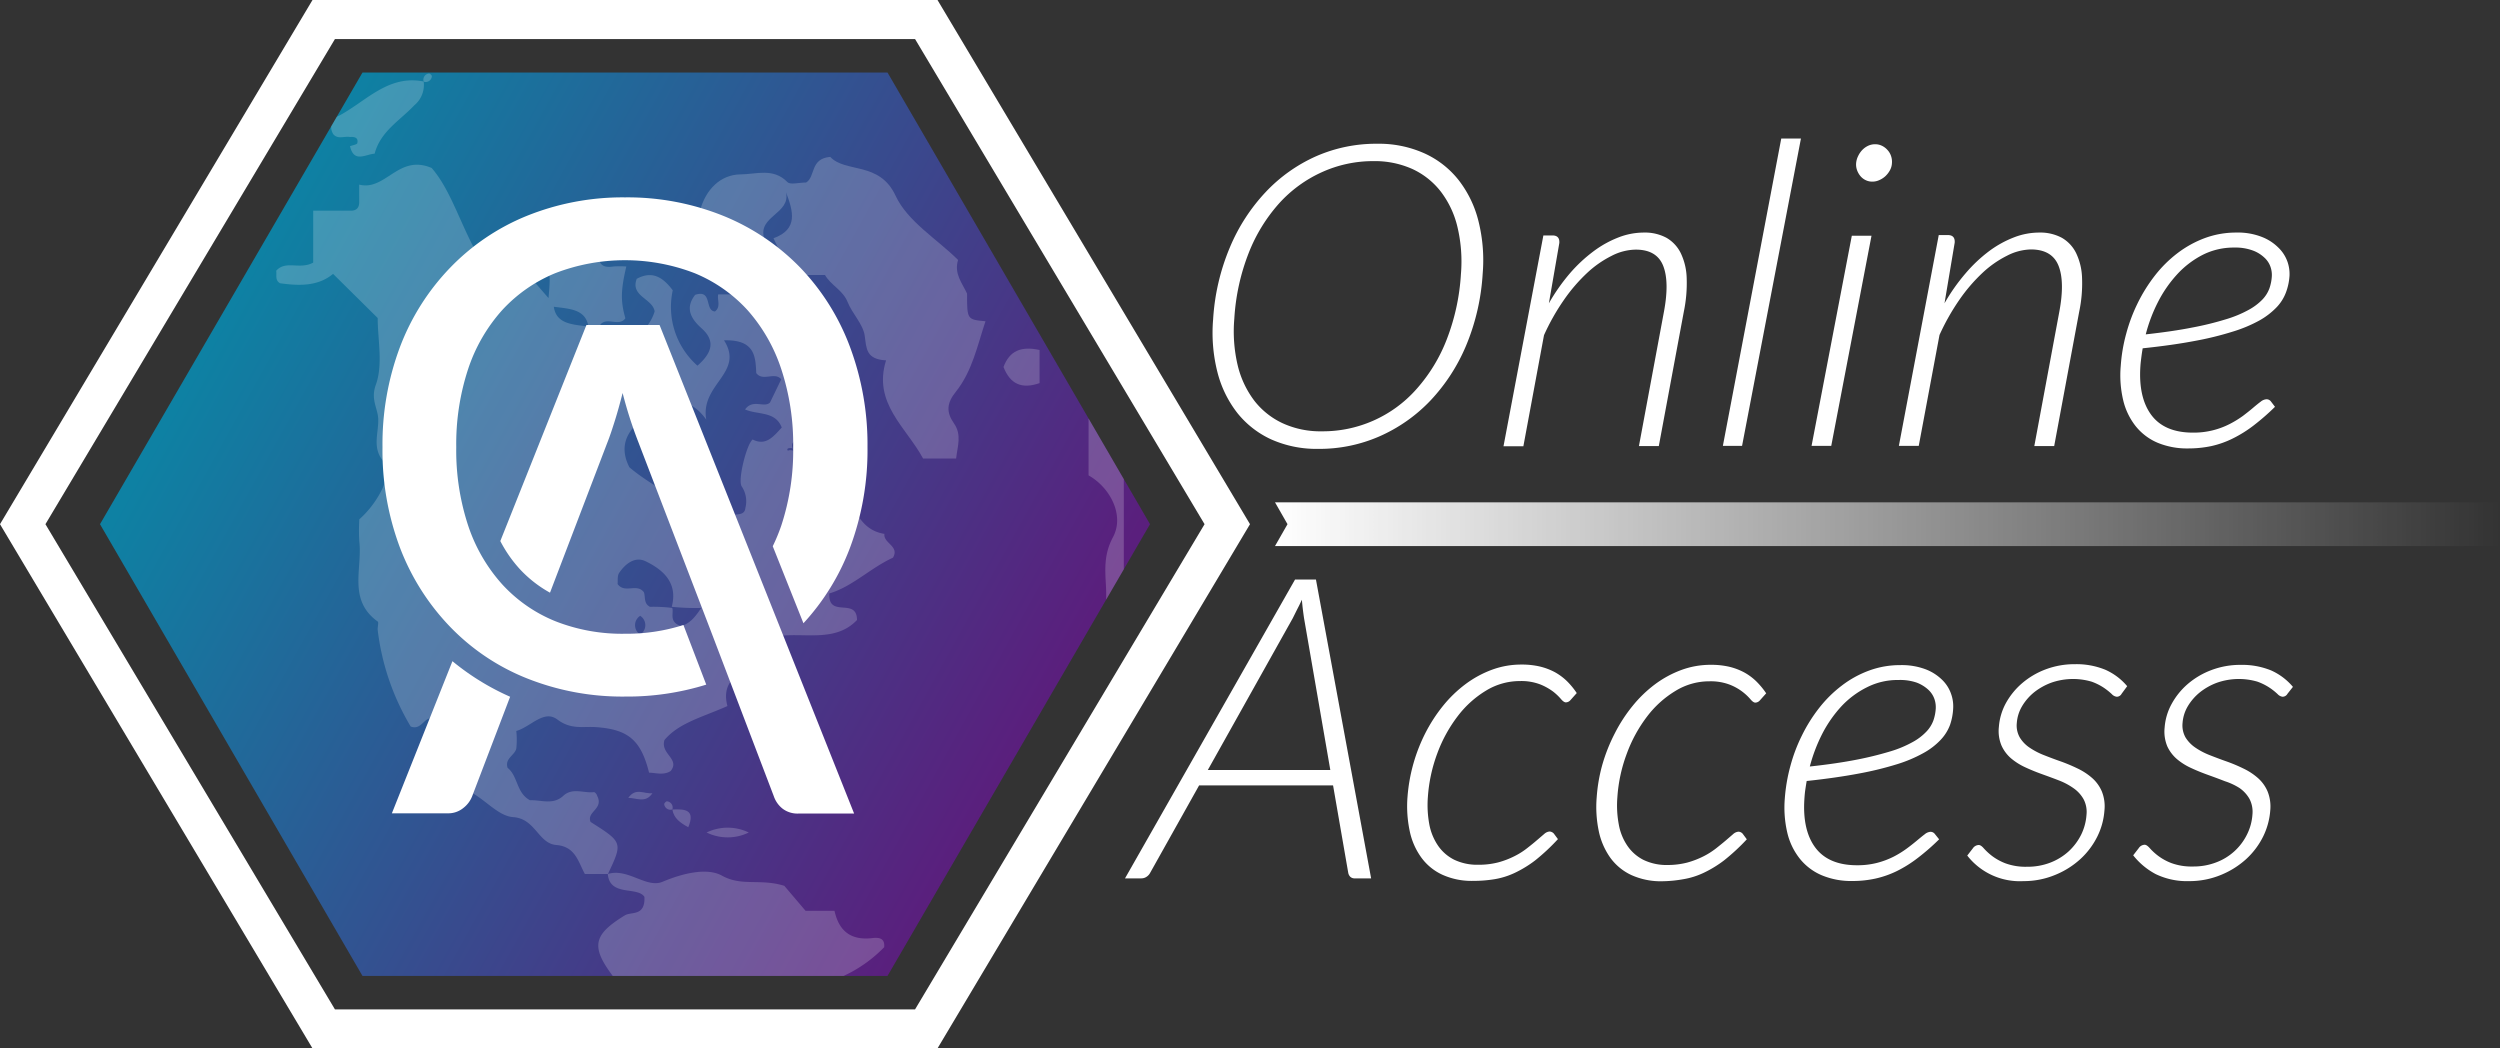
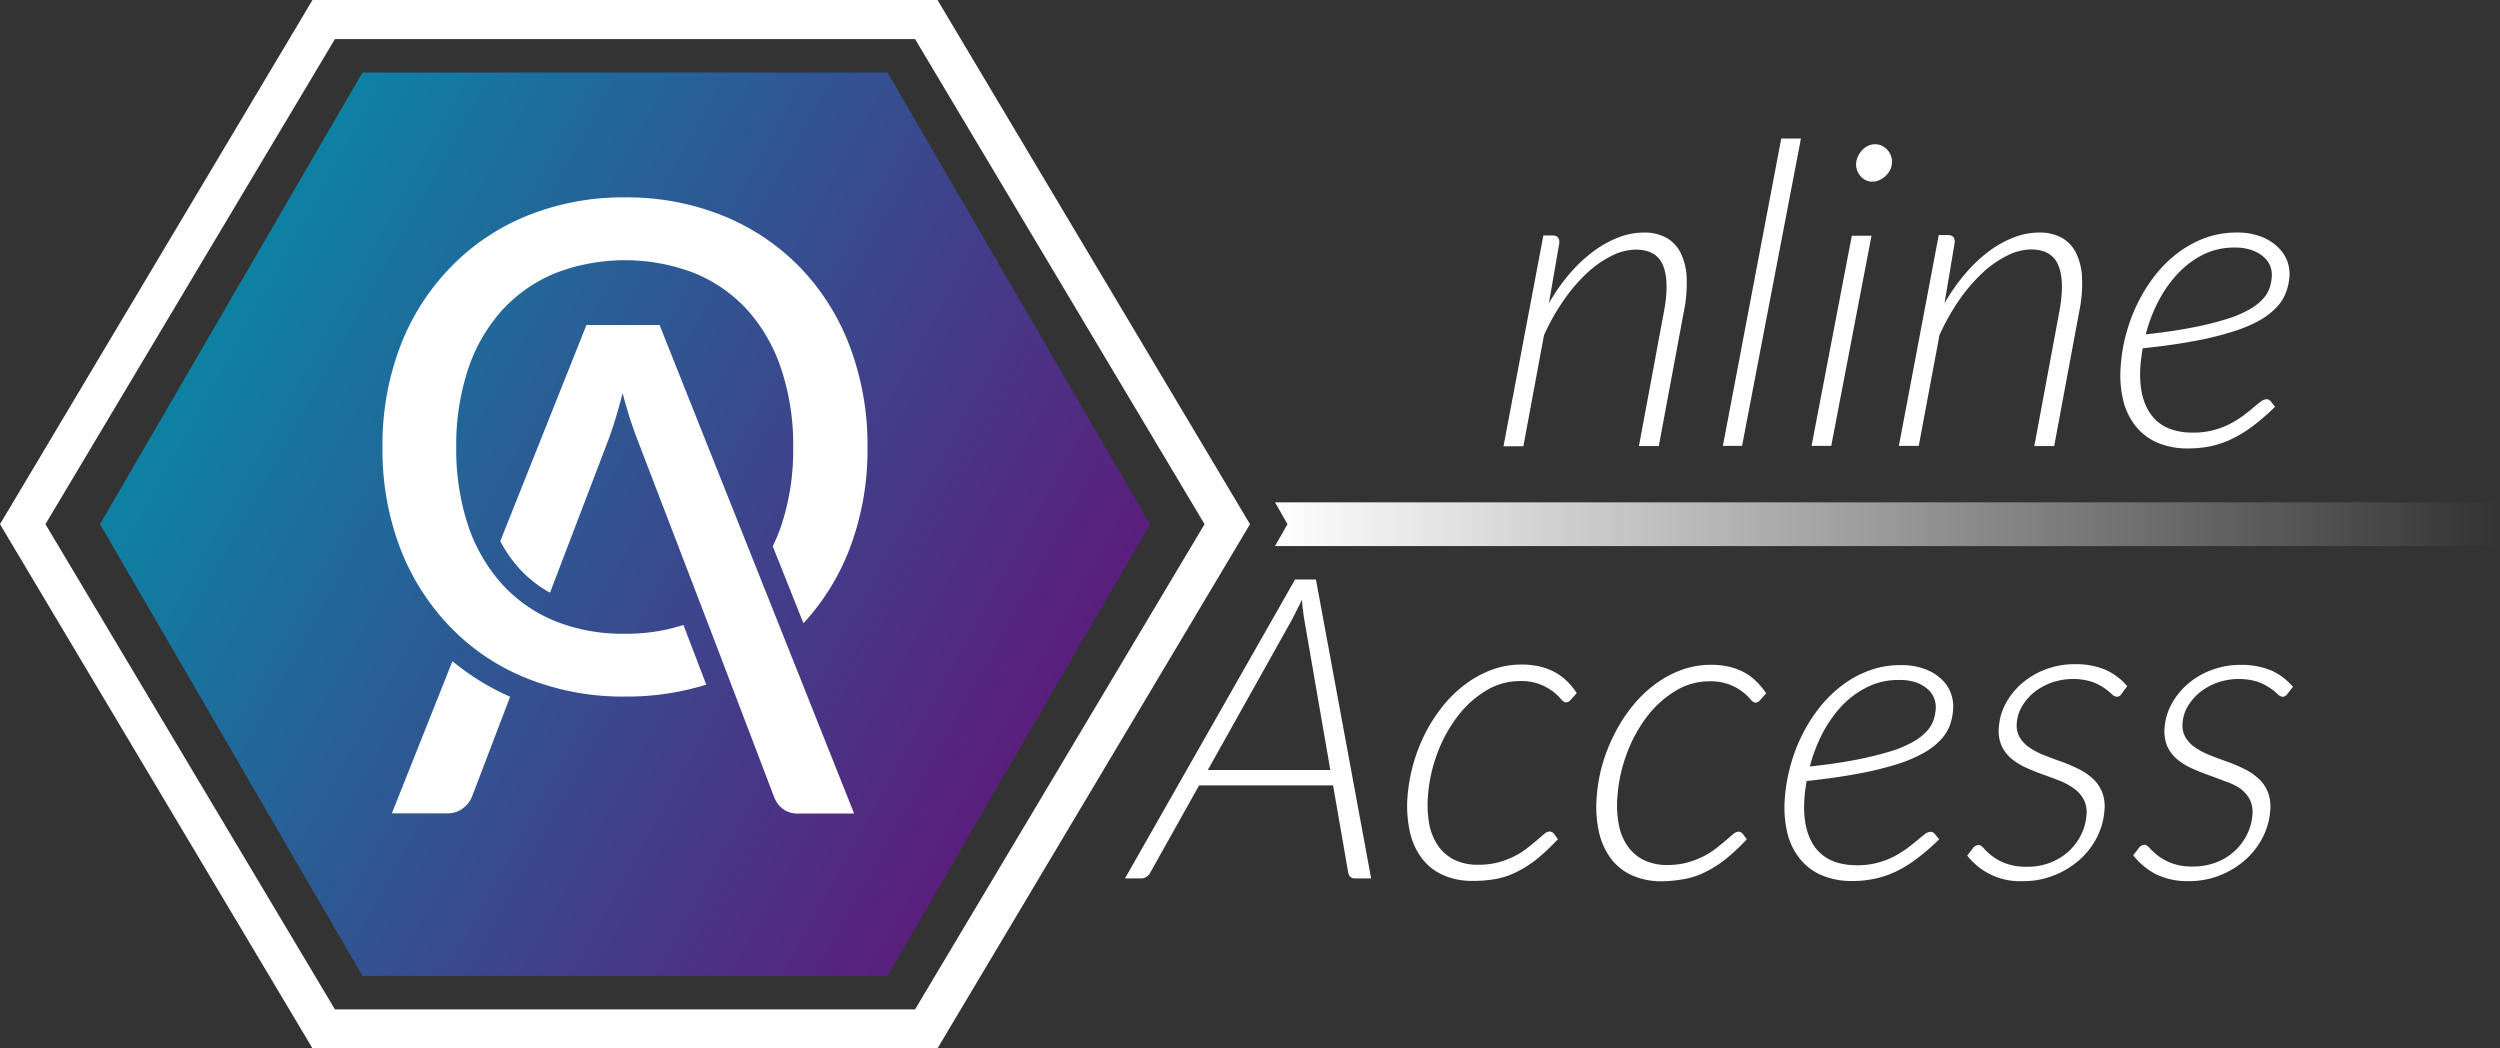
<svg xmlns="http://www.w3.org/2000/svg" viewBox="0 0 400 167.74">
  <rect x="0" y="0" width="400" height="167.74" fill="#333333" stroke="none" />
  <defs>
    <style>.a{fill:none;}.b{fill:#fff;}.c{fill:url(#a);}.d{opacity:0.2;}.e{clip-path:url(#b);}.f{fill:url(#c);}</style>
    <linearGradient id="a" x1="1757.97" y1="-296.16" x2="1827.96" y2="-169.76" gradientTransform="matrix(0, 1, 1, 0, 333.05, -1709.05)" gradientUnits="userSpaceOnUse">
      <stop offset="0" stop-color="#0e81a3" />
      <stop offset="1" stop-color="#5a1f7d" />
    </linearGradient>
    <clipPath id="b">
-       <path class="a" d="M142,11.6H58L16,83.87l42,72.28H142l42-72.28Z" />
-     </clipPath>
+       </clipPath>
    <linearGradient id="c" x1="204" y1="83.87" x2="400" y2="83.87" gradientUnits="userSpaceOnUse">
      <stop offset="0" stop-color="#fff" />
      <stop offset="1" stop-color="#fff" stop-opacity="0" />
    </linearGradient>
  </defs>
  <title>Asset 93texture</title>
  <path class="b" d="M219.38,140.54h-2.6a1,1,0,0,1-.73-.25,1.2,1.2,0,0,1-.33-.63l-2.43-14H191.86l-7.84,14a1.66,1.66,0,0,1-.58.63,1.49,1.49,0,0,1-.83.25H180l27.21-47.82h3.34Zm-6.53-17.34-4.21-24.33c-.06-.41-.12-.85-.18-1.34s-.11-1-.16-1.57c-.26.57-.52,1.09-.77,1.57l-.68,1.37-13.6,24.3Z" />
  <path class="b" d="M245.62,137.67a18.34,18.34,0,0,1-3.28,2,12.26,12.26,0,0,1-3.2,1,20.55,20.55,0,0,1-3.4.27,11.31,11.31,0,0,1-5-1,8.6,8.6,0,0,1-3.37-2.79,11,11,0,0,1-1.83-4.25,19.16,19.16,0,0,1-.34-5.38,27,27,0,0,1,2.88-10.27,25,25,0,0,1,2.84-4.36,20.13,20.13,0,0,1,3.59-3.45,16.82,16.82,0,0,1,4.2-2.28,13.48,13.48,0,0,1,4.7-.83,12.69,12.69,0,0,1,3,.32,10.14,10.14,0,0,1,2.39.91,9.16,9.16,0,0,1,1.93,1.44,12.49,12.49,0,0,1,1.55,1.89l-1,1.12a1,1,0,0,1-.74.37c-.22,0-.49-.18-.79-.54a8.83,8.83,0,0,0-1.23-1.17,9.13,9.13,0,0,0-2.07-1.16,8.46,8.46,0,0,0-3.27-.54,10.37,10.37,0,0,0-5.4,1.52,16.21,16.21,0,0,0-4.54,4.09,22.69,22.69,0,0,0-3.26,5.93,24.8,24.8,0,0,0-1.52,7,16.93,16.93,0,0,0,.22,4.33,8.93,8.93,0,0,0,1.39,3.44,6.85,6.85,0,0,0,2.59,2.27,8.51,8.51,0,0,0,3.87.81,12.38,12.38,0,0,0,3.23-.39,13.72,13.72,0,0,0,2.59-1,11.52,11.52,0,0,0,2-1.27c.59-.46,1.11-.88,1.56-1.27l1.17-1a1.45,1.45,0,0,1,.85-.39,1,1,0,0,1,.69.34l.65.88A32.94,32.94,0,0,1,245.62,137.67Z" />
  <path class="b" d="M275.84,137.67a18.4,18.4,0,0,1-3.29,2,12.26,12.26,0,0,1-3.2,1A20.43,20.43,0,0,1,266,141a11.39,11.39,0,0,1-5-1,8.67,8.67,0,0,1-3.37-2.79,11.31,11.31,0,0,1-1.83-4.25,18.81,18.81,0,0,1-.33-5.38,26.07,26.07,0,0,1,.92-5.29,27.29,27.29,0,0,1,2-5,24.39,24.39,0,0,1,2.84-4.36,20.08,20.08,0,0,1,3.58-3.45,16.82,16.82,0,0,1,4.2-2.28,13.5,13.5,0,0,1,4.71-.83,12.81,12.81,0,0,1,3,.32,10.06,10.06,0,0,1,2.38.91,8.91,8.91,0,0,1,1.93,1.44,12.55,12.55,0,0,1,1.56,1.89l-1,1.12a1,1,0,0,1-.73.37c-.23,0-.49-.18-.79-.54a8.38,8.38,0,0,0-3.3-2.33,8.55,8.55,0,0,0-3.28-.54,10.31,10.31,0,0,0-5.39,1.52,16.24,16.24,0,0,0-4.55,4.09,22.67,22.67,0,0,0-3.25,5.93,24.46,24.46,0,0,0-1.52,7,16.49,16.49,0,0,0,.22,4.33,8.77,8.77,0,0,0,1.38,3.44,6.85,6.85,0,0,0,2.59,2.27,8.51,8.51,0,0,0,3.87.81A12.51,12.51,0,0,0,270,138a13.88,13.88,0,0,0,2.58-1,12,12,0,0,0,2-1.27c.58-.46,1.1-.88,1.56-1.27l1.16-1a1.44,1.44,0,0,1,.86-.39.93.93,0,0,1,.68.34l.65.88A32.92,32.92,0,0,1,275.84,137.67Z" />
  <path class="b" d="M310.26,134.29a35.74,35.74,0,0,1-3.44,3,19.9,19.9,0,0,1-3.32,2.08,15.47,15.47,0,0,1-3.42,1.2,17,17,0,0,1-3.71.39,12.13,12.13,0,0,1-4.92-.93,9,9,0,0,1-3.48-2.64,10.53,10.53,0,0,1-2-4.15,17.64,17.64,0,0,1-.4-5.5,27,27,0,0,1,.87-5.1,25.87,25.87,0,0,1,1.85-4.93,25,25,0,0,1,2.77-4.43,19.77,19.77,0,0,1,3.62-3.58,16.51,16.51,0,0,1,4.35-2.4,14.23,14.23,0,0,1,5-.88,10.8,10.8,0,0,1,4.13.69,7.67,7.67,0,0,1,2.65,1.73,5.75,5.75,0,0,1,1.38,2.23,5.87,5.87,0,0,1,.32,2.24A9.55,9.55,0,0,1,312,116a7.06,7.06,0,0,1-1.48,2.36,11.13,11.13,0,0,1-2.72,2.1,22,22,0,0,1-4.26,1.81,52.74,52.74,0,0,1-6.14,1.5c-2.38.45-5.15.85-8.33,1.19-.08.45-.15.91-.22,1.38s-.11.94-.14,1.39c-.24,3.35.34,6,1.73,7.87s3.61,2.84,6.68,2.84a12.59,12.59,0,0,0,3.25-.39,13.18,13.18,0,0,0,2.64-1,15.49,15.49,0,0,0,2.08-1.29c.61-.45,1.15-.88,1.63-1.28s.89-.74,1.24-1a1.59,1.59,0,0,1,.92-.39.86.86,0,0,1,.69.34Zm-6.5-25.49a10.83,10.83,0,0,0-5,1.14,14.39,14.39,0,0,0-4.07,3,20,20,0,0,0-3.12,4.45,26.19,26.19,0,0,0-2,5.25c2.89-.31,5.38-.68,7.48-1.09a54.24,54.24,0,0,0,5.37-1.32,17.78,17.78,0,0,0,3.62-1.51,8.82,8.82,0,0,0,2.19-1.67,5.17,5.17,0,0,0,1.11-1.77,7.12,7.12,0,0,0,.38-1.9,4.06,4.06,0,0,0-.21-1.53,3.67,3.67,0,0,0-1-1.51,5.76,5.76,0,0,0-1.86-1.13A8.22,8.22,0,0,0,303.76,108.8Z" />
  <path class="b" d="M339.46,111a.89.89,0,0,1-.77.48,1.27,1.27,0,0,1-.8-.42,10.28,10.28,0,0,0-1.25-1,8.87,8.87,0,0,0-2-1,10.57,10.57,0,0,0-6.38.15,10,10,0,0,0-2.78,1.54,8.36,8.36,0,0,0-1.94,2.23,6.11,6.11,0,0,0-.85,2.69,3.86,3.86,0,0,0,.48,2.33,5.27,5.27,0,0,0,1.59,1.64,11.75,11.75,0,0,0,2.32,1.2c.86.34,1.76.68,2.68,1a27.57,27.57,0,0,1,2.68,1.13,10.18,10.18,0,0,1,2.29,1.5,6,6,0,0,1,1.56,2.15,6.36,6.36,0,0,1,.42,3.06,11.13,11.13,0,0,1-1.15,4.19,12.31,12.31,0,0,1-2.72,3.6,13.53,13.53,0,0,1-4,2.51,13.13,13.13,0,0,1-5.08,1,10.66,10.66,0,0,1-9-4.09l.89-1.15a1.19,1.19,0,0,1,.95-.54q.35,0,.81.54a10,10,0,0,0,1.3,1.2,8.81,8.81,0,0,0,2.18,1.2,9.39,9.39,0,0,0,3.45.54,10.08,10.08,0,0,0,3.71-.66,9.36,9.36,0,0,0,2.93-1.8,9.26,9.26,0,0,0,2-2.66,8.55,8.55,0,0,0,.86-3.19,4.38,4.38,0,0,0-.47-2.5,5.34,5.34,0,0,0-1.58-1.74,10.58,10.58,0,0,0-2.31-1.24c-.87-.34-1.77-.67-2.69-1s-1.82-.69-2.68-1.09a10,10,0,0,1-2.3-1.43,5.87,5.87,0,0,1-1.56-2.06,6,6,0,0,1-.43-3,9.4,9.4,0,0,1,1.1-3.77,11.52,11.52,0,0,1,2.6-3.21,12.55,12.55,0,0,1,3.78-2.23,13.09,13.09,0,0,1,4.68-.83,12.18,12.18,0,0,1,4.85.88,9.7,9.7,0,0,1,3.52,2.64Z" />
  <path class="b" d="M366,111a.91.91,0,0,1-.78.48,1.3,1.3,0,0,1-.8-.42,9.55,9.55,0,0,0-1.25-1,9,9,0,0,0-2-1,10.57,10.57,0,0,0-6.38.15,9.83,9.83,0,0,0-2.78,1.54,8.4,8.4,0,0,0-1.95,2.23,6.11,6.11,0,0,0-.85,2.69,3.93,3.93,0,0,0,.48,2.33,5.42,5.42,0,0,0,1.6,1.64,11.39,11.39,0,0,0,2.31,1.2c.87.34,1.76.68,2.68,1a25.62,25.62,0,0,1,2.68,1.13,10,10,0,0,1,2.29,1.5,6,6,0,0,1,1.56,2.15,6.48,6.48,0,0,1,.43,3.06,11.32,11.32,0,0,1-1.15,4.19,12.31,12.31,0,0,1-2.72,3.6,13.66,13.66,0,0,1-4,2.51,13.18,13.18,0,0,1-5.09,1,11.5,11.5,0,0,1-5.38-1.13,11.37,11.37,0,0,1-3.59-3l.89-1.15a1.18,1.18,0,0,1,.95-.54q.33,0,.81.54a9.34,9.34,0,0,0,1.3,1.2,8.63,8.63,0,0,0,2.18,1.2,9.33,9.33,0,0,0,3.44.54,10.08,10.08,0,0,0,3.71-.66,9,9,0,0,0,4.93-4.46,8.38,8.38,0,0,0,.87-3.19,4.46,4.46,0,0,0-.47-2.5,5.26,5.26,0,0,0-1.59-1.74A10.14,10.14,0,0,0,356,125c-.87-.34-1.76-.67-2.68-1s-1.82-.69-2.68-1.09a9.82,9.82,0,0,1-2.3-1.43,6,6,0,0,1-1.57-2.06,6.14,6.14,0,0,1-.43-3,9.25,9.25,0,0,1,1.11-3.77,11.48,11.48,0,0,1,2.59-3.21,12.6,12.6,0,0,1,3.79-2.23,13,13,0,0,1,4.67-.83,12.27,12.27,0,0,1,4.86.88,9.75,9.75,0,0,1,3.51,2.64Z" />
-   <path class="b" d="M237.23,43.77a35.31,35.31,0,0,1-2.64,11.49,29.27,29.27,0,0,1-5.74,8.85,25.28,25.28,0,0,1-8.14,5.71,23.94,23.94,0,0,1-9.81,2,17.79,17.79,0,0,1-7.47-1.5A14.83,14.83,0,0,1,198,66.11a17.65,17.65,0,0,1-3.21-6.56,25.6,25.6,0,0,1-.69-8.45,35.06,35.06,0,0,1,2.66-11.47,29.53,29.53,0,0,1,5.74-8.89A25.06,25.06,0,0,1,210.58,25a23.86,23.86,0,0,1,9.75-2,17.78,17.78,0,0,1,7.52,1.51,14.71,14.71,0,0,1,5.48,4.24,17.55,17.55,0,0,1,3.21,6.57A25.74,25.74,0,0,1,237.23,43.77Zm-3.48.06a23.88,23.88,0,0,0-.55-7.48,15,15,0,0,0-2.66-5.68A12.24,12.24,0,0,0,226,27.05a14.67,14.67,0,0,0-6.22-1.27,19.79,19.79,0,0,0-8.26,1.76,20.74,20.74,0,0,0-6.86,5,26.27,26.27,0,0,0-4.87,7.94A34.36,34.36,0,0,0,197.49,51a23.65,23.65,0,0,0,.55,7.49,15.24,15.24,0,0,0,2.68,5.66,12.31,12.31,0,0,0,4.55,3.59,14.43,14.43,0,0,0,6.2,1.27,20,20,0,0,0,15.17-6.76,26,26,0,0,0,4.83-7.92A34.59,34.59,0,0,0,233.75,43.83Z" />
  <path class="b" d="M247.82,48.53a30.92,30.92,0,0,1,3.35-4.78A23.7,23.7,0,0,1,255,40.18a16.74,16.74,0,0,1,4-2.21,11.21,11.21,0,0,1,4-.76,7.29,7.29,0,0,1,3.64.84,5.77,5.77,0,0,1,2.29,2.47,9.83,9.83,0,0,1,.94,4,22.38,22.38,0,0,1-.46,5.36l-4,21.49h-3.18l4-21.49q.9-4.8-.13-7.37t-4.38-2.57a8.65,8.65,0,0,0-3.87,1,16.54,16.54,0,0,0-3.91,2.73,26.65,26.65,0,0,0-3.7,4.3,35,35,0,0,0-3.2,5.66l-3.3,17.77h-3.18l6.38-33.73h1.45c.79,0,1.16.41,1.1,1.22Z" />
  <path class="b" d="M275.66,71.34,285,22.17h3.15l-9.42,49.17Z" />
  <path class="b" d="M299.44,37.72,293,71.34h-3.15l6.44-33.62Zm3.27-11.6a2.64,2.64,0,0,1-.33,1.14,3.8,3.8,0,0,1-.72.93,3.53,3.53,0,0,1-1,.64,2.63,2.63,0,0,1-1.08.23,2.35,2.35,0,0,1-1.06-.23,2.54,2.54,0,0,1-.84-.64,3.19,3.19,0,0,1-.54-.93,2.68,2.68,0,0,1-.16-1.14,3.14,3.14,0,0,1,.32-1.15,3.67,3.67,0,0,1,.69-1,3.2,3.2,0,0,1,.94-.66,2.62,2.62,0,0,1,1.1-.23,2.43,2.43,0,0,1,1.05.23A2.81,2.81,0,0,1,302,24a2.64,2.64,0,0,1,.58,1A2.84,2.84,0,0,1,302.71,26.12Z" />
  <path class="b" d="M311.12,48.53a30.29,30.29,0,0,1,3.36-4.78,23.24,23.24,0,0,1,3.78-3.57,16.74,16.74,0,0,1,4-2.21,11.21,11.21,0,0,1,4-.76,7.29,7.29,0,0,1,3.64.84,5.71,5.71,0,0,1,2.29,2.47,9.83,9.83,0,0,1,.94,4,21.88,21.88,0,0,1-.46,5.36l-4,21.49h-3.18l4-21.49q.9-4.8-.13-7.37T325,39.91a8.72,8.72,0,0,0-3.87,1,16.54,16.54,0,0,0-3.91,2.73,26.65,26.65,0,0,0-3.7,4.3,35.77,35.77,0,0,0-3.2,5.66L307,71.34h-3.18l6.38-33.73h1.45c.79,0,1.16.41,1.1,1.22Z" />
  <path class="b" d="M364,65.09a37.37,37.37,0,0,1-3.44,3,20.07,20.07,0,0,1-3.32,2.07,15.1,15.1,0,0,1-3.41,1.21,17.77,17.77,0,0,1-3.72.38,12.3,12.3,0,0,1-4.92-.92,9,9,0,0,1-3.48-2.64,10.64,10.64,0,0,1-2-4.16,17.27,17.27,0,0,1-.39-5.49,26.15,26.15,0,0,1,.86-5.1,26.66,26.66,0,0,1,1.85-4.94,25.32,25.32,0,0,1,2.77-4.43,19.77,19.77,0,0,1,3.62-3.58,17,17,0,0,1,4.36-2.4,14.42,14.42,0,0,1,5-.88,10.55,10.55,0,0,1,4.12.7,7.65,7.65,0,0,1,2.65,1.72A5.83,5.83,0,0,1,366,41.89a5.92,5.92,0,0,1,.32,2.25,9.2,9.2,0,0,1-.56,2.63,7,7,0,0,1-1.48,2.37,11.79,11.79,0,0,1-2.71,2.1,22.19,22.19,0,0,1-4.27,1.8,50.18,50.18,0,0,1-6.14,1.51q-3.56.68-8.33,1.18c-.08.45-.15.91-.21,1.39s-.12.93-.15,1.38c-.24,3.36.34,6,1.73,7.88s3.61,2.84,6.68,2.84a12.59,12.59,0,0,0,5.89-1.39,16.29,16.29,0,0,0,2.09-1.28c.6-.46,1.14-.88,1.62-1.29s.89-.74,1.24-1a1.63,1.63,0,0,1,.92-.38.88.88,0,0,1,.69.33Zm-6.5-25.48a11,11,0,0,0-5,1.13,14.61,14.61,0,0,0-4.07,3.06,19.91,19.91,0,0,0-3.11,4.44,24.92,24.92,0,0,0-2,5.26c2.88-.32,5.37-.68,7.47-1.1a48.57,48.57,0,0,0,5.37-1.32,18.4,18.4,0,0,0,3.62-1.5A9.06,9.06,0,0,0,362,47.91a5.14,5.14,0,0,0,1.11-1.78,7.13,7.13,0,0,0,.38-1.89,3.92,3.92,0,0,0-.21-1.54,3.6,3.6,0,0,0-1-1.5,5.4,5.4,0,0,0-1.86-1.13A8,8,0,0,0,357.5,39.61Z" />
  <path class="c" d="M16,83.87l42,72.28H142l42-72.28L142,11.6H58Z" />
  <path class="b" d="M0,83.87,50,0H150l50,83.87-50,83.87H50ZM53.59,6.25,7.27,83.87,53.59,161.5h92.82l46.32-77.63L146.41,6.25Z" />
  <g class="d">
    <g class="e">
      <path class="b" d="M95.79,164.89c.57-3.43,4-2.37,6-3.6-.21-2.71-2.56-3.56-3.8-5.21-3.52-4.7-3-6.57,2-9.63,1-.62,3.26.22,3.12-2.95-1.11-1.72-5.56,0-5.86-3.66,3.2-1,6.18,2.33,8.74,1.25,3.3-1.39,7.12-2.29,9.5-1,3.2,1.79,6.1.43,10,1.64l3.4,4h4.63c.73,3.35,2.74,4.77,6.09,4.36,1-.12,2,0,1.86,1.46a21.76,21.76,0,0,1-6.62,4.66c-5.2,2.08-10,5-15.74,5.83-1.28.18-3.64.59-4.17,2.77Z" />
      <path class="b" d="M97.27,139.84H93.58c-1.09-2-1.52-4.39-4.57-4.64-2.89-.23-3.33-4.22-6.9-4.46-2.42-.16-4.56-2.94-7-4.09-1.89-.88-2.74-2.67-4.3-3.72-.4-2.76,1.17-6-2.1-8-1,.31-1.53,1.89-3,1.31a39.13,39.13,0,0,1-5.27-15.37c-.07-.48.19-1.26,0-1.42C55.63,96,58,91,57.49,86.68a30.76,30.76,0,0,1,0-3.59A15.74,15.74,0,0,0,61.27,78c.58-1.44,1.13-3,.25-4-2.09-2.19-.93-4.64-1-6.93-.07-1.78-1.25-3.14-.39-5.5,1.18-3.24.3-7.23.3-10.69l-7.14-7.06c-2.39,2-5.42,1.93-8.48,1.5-.84-.48-.51-1.28-.62-2,1.55-1.74,3.73-.12,5.92-1.3V33.71H56q1.53.06,1.47-1.47v-2.7c4.25,1.06,6.27-4.95,11.6-2.66,2.8,3.22,4.31,8.07,6.67,12.61h4.88l7.14,8.2c.4-4.49.4-4.49-2.53-8.53,2.9-2,5.66-3.68,9.09-1,0,1,.45,1.52,1.47,1.48,0,1.63-.28,3.4,2.35,3a13,13,0,0,1,2.07,0c-.89,3.77-.93,5.56-.15,8.28-1,1.42-2.9-.26-4,1,.83,2.54,3,3.25,4.91,2.25a7,7,0,0,0,3.77-4.34c-.29-2.06-3.94-2.42-2.86-5.22,2.39-1.3,4.12-.36,5.76,1.84a12.53,12.53,0,0,0,3.95,12.06c2.07-1.82,3.13-3.8.64-6-1.82-1.63-2.59-3.31-1-5.34,2.8-.92,1.47,2.52,3.16,2.67,1-.77.33-1.84.52-2.74h5.43c1.43,3.44,5,5.06,7.45,7.71s3.34,7,7.84,7.6c0,3.09-4.06,4.18-3.37,7.7.21,1-2.06,2.57-5.5,1.6-1.15-.13-.72.44-.67.4.65-.4,2.27.89,2-.62-.24-1.18-1.69-1.13-1.29.22a9.84,9.84,0,0,1,1.42,5.75c2.4,1.64,3.13-1.37,5.29-.75,3,2.16,2.91,7.91,8,8.71-.22,1.51,2.47,1.94,1.36,3.81-3.64,1.67-6.52,4.65-10.18,5.72-.2,4.06,4.41.54,4.43,4.25-3.51,3.69-8.54,1.92-12.87,2.61-.75,5.37-9.59,4.61-7.86,11.16-3.9,1.74-7.78,2.67-10.08,5.44-.68,2.25,2.54,3,1,4.95-1.1.71-2.29.31-3.46.26-1.31-5.24-3.36-6.92-8.5-7.28-2.06-.14-4,.43-6.16-1.21s-4.21,1.12-6.58,1.83a13.73,13.73,0,0,1,0,2.79c-.23,1.1-1.9,1.59-1.39,3.11,1.67,1.31,1.37,4,3.58,5.18,1.72-.09,3.66.83,5.34-.72,1.46-1.35,3.26-.38,4.89-.58.25,0,.59.62.46.48,1.24,2.25-1.68,2.58-1,4.29C99.65,134.78,99.65,134.79,97.27,139.84Zm10.29-42.57c.28.83-.58,2.2,1.33,2.88,1.3-.25,2.23-1.23,3.3-2.88a37.59,37.59,0,0,1-4.71-.18c1-3.78-1.29-5.89-4.19-7.29-1.7-.82-3.24.4-4.23,1.87-.32.49-.19,1.28-.25,1.78,1.2,1.57,3-.17,4.19,1.27.32.7-.08,1.84,1,2.37A23.92,23.92,0,0,1,107.56,97.27ZM113,67.14c-3.24-4.51-6.47-2.44-9.1-.82-2.89,1.76-5.24,4.46-3.2,8.44C105.1,78.56,111.43,80.41,113,87a1.66,1.66,0,0,0,1,1,10.33,10.33,0,0,0,2.38,0c0-1.07-.05-2,0-2.92s-.38-2,.63-2.7c.85-.14,2.13.13,2.25-1.1a4.29,4.29,0,0,0-.57-3.43c-.71-.91.77-6.82,1.74-7.53,2.16,1.11,3.39-.58,4.65-1.91-1-2.67-3.85-2-5.87-2.9,1.26-1.75,3.09-.17,4-1.12L125,60.69c-1.08-1.27-2.93.42-4-1-.12-2.68-.22-5.38-5.16-5.24C119.17,59.67,112,61.43,113,67.14ZM94.14,52.24c-.42-2.81-3.1-2.83-5.53-3.16C89,51.89,91.7,51.92,94.14,52.24Zm8.29,49.29a1.78,1.78,0,0,0,0-3A1.78,1.78,0,0,0,102.43,101.53Z" />
      <path class="b" d="M112,33.71c.91-3.37,3.24-5.76,6.47-5.81,2.48,0,5.25-1.1,7.51,1.23.47.48,1.85.07,3,.07,1.53-.92.58-3.82,3.86-4.1,2.41,2.61,7.88.67,10.45,6.21,1.91,4.12,6.63,6.93,10,10.28-.68,2.24.69,3.72,1.44,5.39,0,4.15,0,4.15,2.95,4.42-1.3,3.88-2.12,8-4.74,11.27-1.47,1.82-1.57,3.26-.3,5.08s.56,3.62.34,5.61h-5.29c-2.69-5-8.07-8.84-5.92-15.7-3.19-.18-3.13-1.84-3.41-3.9-.25-1.9-2-3.56-2.75-5.45S132.91,45.62,132,44h-4.57c-1.92-1.55-2.63-3.82-3.67-5.88,4-1.45,3.15-4.33,2-7.36.78,3.45-4.57,3.82-3.49,7.36-2.2.13-1.25,1.83-1.47,2.95h-5.42C114.65,37.18,114.65,37.18,112,33.71Z" />
      <path class="b" d="M165.07,129.52c1-5.2,4-9.56,6.24-14.21,3.34-7,6.1-13.88,5.63-21.82-.14-2.46-.3-4.86,1.14-7.55,1.87-3.51-.46-7.93-3.91-9.88v-12c1.7,3,2.88,5.5,5.64,6.48,0,7,0,14.1,0,21.15,0,8.19-2.16,15.76-5.17,23.38a111.27,111.27,0,0,1-7.38,14.43Z" />
      <path class="b" d="M56,21.92c-.89-.17-1.91.42-2.66-.43a2,2,0,0,1,.95-3c4.3-2.3,7.82-6.57,13.5-5.45a4.25,4.25,0,0,1-1.51,3.82C64,19.27,60.89,21,59.94,24.59c-1.43.07-3.31,1.55-3.94-1.2.4-.16,1.11-.25,1.17-.49C57.37,22,56.71,21.87,56,21.92Z" />
      <path class="b" d="M176.86,60.24l-4.42-2.94c-.71-4.7-2.85-8.88-5-13a6.6,6.6,0,0,1-.87-3.24h2.12c3.57,4.76,4.07,11.07,8.12,15.6C177.38,57.36,176.86,59,176.86,60.24Z" />
-       <path class="b" d="M166.33,56v5.3c-2.88,1-4.71.14-5.77-2.58C161.52,56.11,163.4,55.35,166.33,56Z" />
      <path class="b" d="M163.59,36.66c2.95.27,2.95.27,2.95,4.42C164.21,40.5,163.36,39,163.59,36.66Z" />
      <path class="b" d="M109.06,33.71c.11,1.4-.88,1.63-1.84,1.44-1.78-.34-.91-1.87-1.11-2.91Z" />
      <path class="b" d="M163.59,132.47c.23-1.12-.73-2.83,1.48-2.95C164.85,130.64,165.8,132.34,163.59,132.47Z" />
      <path class="b" d="M67.79,13.07a1,1,0,0,1,.88-1.31c.11,0,.46.32.43.44A1,1,0,0,1,67.79,13.07Z" />
      <path class="b" d="M113.06,133.2a7.74,7.74,0,0,1,6.74,0A7.67,7.67,0,0,1,113.06,133.2Z" />
      <path class="b" d="M100.52,127.66c1.21-1.71,2.53-.59,3.87-.75C103.27,128.58,101.82,127.65,100.52,127.66Z" />
      <path class="b" d="M107.58,129.52c2-.09,3.73,0,2.54,2.84C108.85,131.65,107.8,130.94,107.58,129.52Z" />
      <path class="b" d="M107.58,129.51a1,1,0,0,1-1.31-.87c0-.11.32-.46.44-.43A1,1,0,0,1,107.58,129.51Z" />
    </g>
  </g>
  <polygon class="f" points="400 87.37 204 87.37 206 83.87 204 80.37 400 80.37 400 87.37" />
  <path class="b" d="M109.35,100a30,30,0,0,1-9.35,1.4,29.11,29.11,0,0,1-11.13-2,23.42,23.42,0,0,1-8.52-5.91,26.54,26.54,0,0,1-5.44-9.38A38.44,38.44,0,0,1,73,71.56a38.4,38.4,0,0,1,1.9-12.51,26.63,26.63,0,0,1,5.44-9.42,23.84,23.84,0,0,1,8.52-5.93,31,31,0,0,1,22.26,0,23.55,23.55,0,0,1,8.49,5.93A26.73,26.73,0,0,1,125,59.05a38.39,38.39,0,0,1,1.91,12.51A38.43,38.43,0,0,1,125,84.11a29.43,29.43,0,0,1-1.36,3.29l4.91,12.32A37.08,37.08,0,0,0,136,87.64a44.55,44.55,0,0,0,2.8-16.08A44.66,44.66,0,0,0,136,55.51a36.91,36.91,0,0,0-7.92-12.65,36,36,0,0,0-12.24-8.28,41,41,0,0,0-15.84-3,41,41,0,0,0-15.81,3A35.63,35.63,0,0,0,72,42.86,37.21,37.21,0,0,0,64,55.51,44.23,44.23,0,0,0,61.2,71.56,44.13,44.13,0,0,0,64,87.64,37.41,37.41,0,0,0,72,100.27a35.12,35.12,0,0,0,12.24,8.24A41.22,41.22,0,0,0,100,111.45a42.55,42.55,0,0,0,13-1.91Z" />
  <path class="b" d="M93.83,52,80.05,86.57A20.86,20.86,0,0,0,83.12,91,19.27,19.27,0,0,0,88,94.83l9.17-24c.4-1,.81-2.25,1.23-3.59s.82-2.8,1.22-4.36a67.42,67.42,0,0,0,2.51,7.84L113.75,101l3.15,8.27,6.91,18.13a4.29,4.29,0,0,0,1.42,2,3.94,3.94,0,0,0,2.5.77h8.93L105.53,52Z" />
  <path class="b" d="M72.39,105.79,62.7,130.13h8.93a3.79,3.79,0,0,0,2.5-.85,4.38,4.38,0,0,0,1.41-1.87l6.08-15.93A39.72,39.72,0,0,1,72.39,105.79Z" />
</svg>